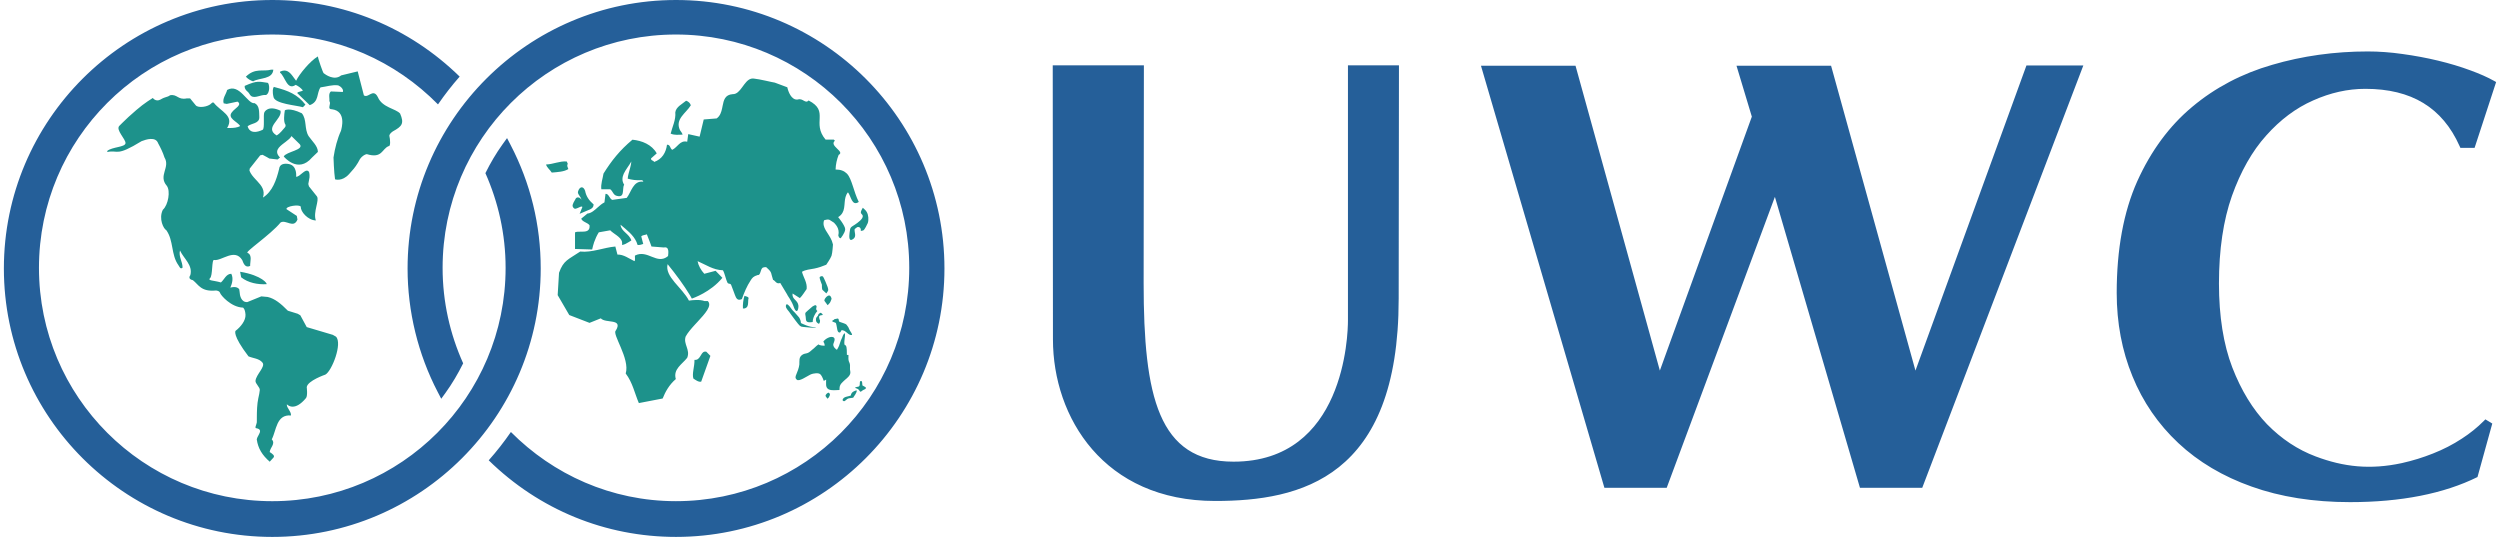
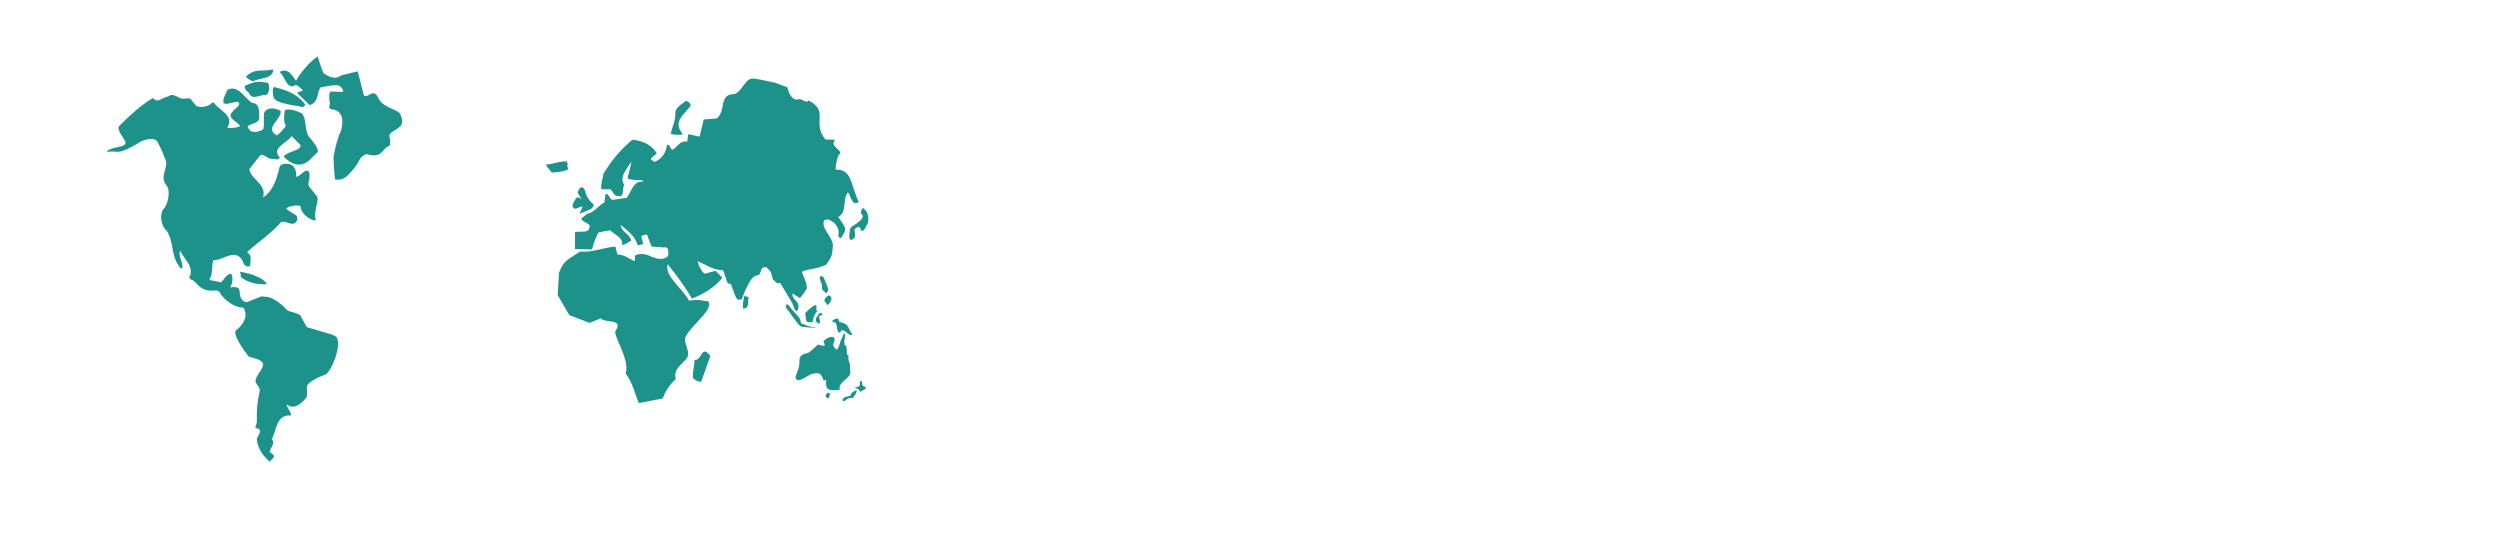
<svg xmlns="http://www.w3.org/2000/svg" xmlns:ns1="http://sodipodi.sourceforge.net/DTD/sodipodi-0.dtd" xmlns:ns2="http://www.inkscape.org/namespaces/inkscape" width="298" height="64" viewBox="0 0 297.846 64.166" version="1.1" id="svg8" ns1:docname="UWC.svg.svg" ns2:version="1.0.2 (e86c870879, 2021-01-15)">
  <defs id="defs12" />
  <g fill="none" fill-rule="evenodd" id="g6" transform="translate(0.166)">
    <path fill="#1d928b" d="m 29.793,12.325 c 0.623,0.307 0.535,1.047 0.568,1.701 0,0.762 -0.964,0.698 -1.393,1.061 0.047,0.249 0.36,1.097 1.786,0.427 0.288,-0.136 0.042,-1.814 0.216,-2.105 0,0 0.421,-0.897 1.93,-0.174 0.216,1.033 -2.014,2.008 -0.468,2.95 0.172,-0.116 0.31,-0.141 0.972,-0.944 0.127,-0.152 0.1,-0.233 0.086,-0.335 -0.271,-0.346 -0.144,-1.307 -0.091,-1.623 0,-0.03 0.019,-0.1 0.019,-0.1 0,0 0.526,-0.371 2.027,0.357 0.623,0.759 0.271,1.85 0.806,2.725 0.424,0.615 1.111,1.194 1.111,1.889 l -0.698,0.67 c -1.689,1.989 -3.384,-0.125 -3.384,-0.125 0.302,-0.582 2.479,-0.77 1.917,-1.46 l -0.992,-0.975 c -0.119,0.24 -0.395,0.462 -0.692,0.685 l -0.199,0.15 c -0.632,0.477 -1.22,0.985 -0.48,1.724 l -0.288,0.238 -0.986,-0.114 -0.285,-0.166 -0.521,-0.28 -0.288,0.064 -1.252,1.584 -0.03,0.246 c 0.148,0.391 0.428,0.714 0.719,1.026 l 0.218,0.233 c 0.505,0.543 0.948,1.094 0.675,1.957 1.144,-0.72 1.609,-2.119 1.925,-3.396 0.058,-0.634 0.637,-0.712 1.177,-0.609 1.028,0.205 0.861,1.518 0.861,1.518 0.468,0.036 1.083,-1.044 1.493,-0.64 0.152,0.161 0.108,0.712 0.108,0.712 l -0.144,0.795 0.078,0.285 0.95,1.194 c 0.338,0.471 -0.49,1.886 -0.125,2.878 -0.961,-0.033 -1.845,-1.061 -1.797,-1.631 -0.116,-0.335 -1.831,-0.072 -1.712,0.282 l 1.232,0.806 0.078,0.438 c -0.468,1.122 -1.365,-0.044 -2.019,0.349 -1.18,1.457 -4.412,3.609 -3.93,3.634 0.587,0.282 0.269,1.061 0.296,1.557 -0.59,0.28 -0.798,-0.305 -0.947,-0.698 -0.903,-1.468 -2.462,0.136 -3.357,-0.011 -0.319,-0.119 -0.144,1.944 -0.507,2.182 -0.263,0.305 0.374,0.23 1.316,0.501 0.404,-0.341 0.623,-1.036 1.241,-1.036 0.271,0.557 0.102,1.149 -0.114,1.656 0.551,-0.155 0.886,-0.039 1.061,0.191 0.058,0.277 0.039,0.379 0.083,0.629 0,0 0.122,0.969 0.889,0.903 l 1.667,-0.679 0.767,0.072 c 0.839,0.194 1.57,0.789 2.407,1.642 l 1.174,0.363 0.316,0.186 0.764,1.41 3.116,0.925 0.377,0.216 c 0.803,0.798 -0.496,4.129 -1.268,4.537 0,0 -2.13,0.728 -2.224,1.496 0,0 0.13,1.036 -0.086,1.302 -1.306,1.583 -2.126,0.912 -2.272,0.767 l -0.021,-0.022 c -0.036,0.457 0.529,0.825 0.496,1.34 -1.77,-0.155 -1.739,1.814 -2.299,2.853 0.499,0.518 -0.213,0.997 -0.244,1.518 0.377,0.241 0.623,0.438 0.46,0.654 l -0.46,0.501 c -0.895,-0.787 -1.393,-1.581 -1.548,-2.673 0.015,-0.119 0.084,-0.256 0.159,-0.395 l 0.076,-0.14 c 0.189,-0.35 0.328,-0.69 -0.299,-0.797 -0.222,0.003 0.042,-0.457 0.069,-0.687 0.003,-0.038 0.005,-0.099 0.005,-0.177 l 7.71e-4,-0.521 c 0.003,-0.619 0.023,-1.504 0.174,-2.191 0.089,-0.429 0.158,-0.679 0.177,-0.978 0.039,-0.335 -0.546,-0.77 -0.512,-1.111 0.078,-0.775 1.244,-1.709 0.825,-2.185 -0.402,-0.496 -1.108,-0.496 -1.665,-0.737 -1.977,-2.592 -1.543,-3.049 -1.543,-3.049 0.612,-0.471 1.23,-1.227 1.188,-1.936 -0.05,-0.712 -0.296,-0.839 -0.296,-0.839 -1.449,-0.044 -2.684,-1.504 -2.745,-1.761 -0.075,-0.263 -0.485,-0.285 -0.485,-0.285 -1.809,0.177 -2.08,-0.709 -2.761,-1.232 -0.606,-0.124 -0.385,-0.491 -0.32,-0.581 l 0.015,-0.02 c 0.313,-1.213 -0.773,-1.944 -1.238,-2.95 -0.188,0.723 0.31,1.324 0.31,2.055 -0.282,0.246 -0.379,-0.152 -0.499,-0.299 -0.9,-1.252 -0.551,-2.939 -1.451,-4.188 -0.302,-0.13 -0.942,-1.346 -0.41,-2.429 0.648,-0.571 0.939,-2.271 0.471,-2.872 -1.055,-1.219 0.449,-2.191 -0.274,-3.384 -0.188,-0.593 -0.465,-1.155 -0.759,-1.695 -0.288,-0.828 -1.429,-0.465 -1.977,-0.252 -3.094,1.894 -2.734,1.022 -4.099,1.293 l 0.003,-0.13 c 0.595,-0.49 2.113,-0.432 2.174,-0.911 0.053,-0.476 -1.205,-1.609 -0.739,-2.08 l 0.344,-0.344 c 0.533,-0.528 0.899,-0.867 1.688,-1.548 0.939,-0.823 1.972,-1.443 1.972,-1.443 0,0 0.346,0.504 0.917,0.188 0.643,-0.382 0.762,-0.233 1.144,-0.512 0.867,-0.163 0.917,0.59 1.989,0.377 h 0.404 l 0.679,0.828 c 0.282,0.341 1.476,0.213 1.894,-0.26 0.15,-0.169 0.274,-0.033 0.274,-0.033 0.795,1.028 2.482,1.521 1.579,3.002 l 0.336,-3.1e-5 c 0.414,-0.004 0.886,-0.035 1.218,-0.235 -0.282,-0.518 -1.645,-0.939 -0.936,-1.703 0.277,-0.391 1.235,-0.825 0.626,-1.216 l -1.293,0.274 -0.363,-0.069 c -0.183,-0.579 0.294,-1.083 0.413,-1.598 1.49,-0.853 2.457,1.737 3.279,1.576 z m -1.725,20.152 c 2.645,0.44 3.299,1.462 3.152,1.487 -1.03,0.058 -2.191,-0.155 -3.03,-0.825 z m 9.295,-25.732 c 0.014,0.269 0.612,1.969 0.684,1.997 l 0.024,0.019 c 0.173,0.137 1.245,0.93 2.073,0.249 l 1.975,-0.479 0.737,2.858 c 0.189,0.156 0.393,0.067 0.603,-0.045 l 0.141,-0.076 c 0.308,-0.161 0.626,-0.267 0.931,0.348 0.526,1.244 2.146,1.365 2.656,1.955 0.512,1.18 0.235,1.534 -0.87,2.13 -0.188,0.133 -0.463,0.366 -0.407,0.579 0.083,0.324 0.169,1.221 -0.089,1.183 -0.825,0.327 -0.759,1.518 -2.615,0.958 -0.15,0.022 -0.487,0.136 -0.811,0.582 -0.319,0.631 -0.684,1.119 -0.956,1.404 l -0.36,0.41 c -0.839,0.92 -1.667,0.612 -1.667,0.612 -0.13,-0.834 -0.183,-2.606 -0.183,-2.606 0.155,-1.083 0.476,-2.299 0.892,-3.191 0.075,-0.294 0.684,-2.338 -1.08,-2.576 -0.654,0 -0.033,-0.64 -0.31,-0.972 0.058,-0.305 -0.158,-0.884 0.186,-1.155 l 1.429,0.061 c 0.122,-0.31 -0.252,-0.67 -0.562,-0.789 -0.712,-0.097 -1.396,0.152 -2.108,0.241 -0.487,0.673 -0.144,1.717 -1.291,2.124 l -1.501,-1.451 c 0.13,-0.186 0.493,-0.152 0.687,-0.307 C 35.351,10.533 35.038,10.292 34.709,10.14 33.678,10.865 33.46,9.165 32.839,8.68 V 8.564 c 0.743,-0.357 1.158,0.062 1.52,0.549 l 0.134,0.184 c 0.088,0.123 0.175,0.245 0.265,0.355 0.371,-0.781 1.681,-2.376 2.603,-2.908 z m -5.262,3.639 c 0.03,0.011 0.141,0.042 0.141,0.042 1.595,0.413 2.7,0.872 3.631,2.08 l -0.302,0.307 C 34.709,12.571 32.31,12.416 32.066,11.63 31.886,10.885 31.992,10.497 32.1,10.383 Z M 31.352,9.896 c 0.216,0.039 0.343,1.191 -0.183,1.457 -0.64,-0.069 -1.338,0.471 -1.8,0.108 l -0.011,-0.011 c -0.069,-0.058 -0.136,-0.136 -0.183,-0.238 L 29.028,11.015 C 28.499,10.61 28.621,10.261 28.621,10.261 30.147,9.588 30.322,9.76 31.352,9.896 Z M 32.036,8.323 C 31.939,9.508 30.416,9.264 29.621,9.721 29.308,9.624 28.998,9.439 28.751,9.165 29.854,8.073 30.826,8.594 31.787,8.323 Z m 57.255,1.059 0.161,0.007 c 0.662,0.058 2.26,0.457 2.512,0.485 L 93.463,10.433 c 0.091,0.451 0.465,1.568 1.246,1.462 0.618,-0.213 0.9,0.557 1.293,0.111 2.54,1.296 0.324,2.664 2.036,4.681 h 0.983 c 0.055,0.047 0.089,0.089 0.127,0.133 -0.731,0.62 1.249,1.288 0.449,1.689 -0.216,0.543 -0.346,1.119 -0.368,1.75 0.609,-0.005 1.03,0.174 1.324,0.463 l 0.055,0.053 c 0.573,0.623 0.778,2.124 1.393,3.357 -0.831,0.579 -0.925,-0.72 -1.293,-1.149 -0.286,0.338 -0.349,0.75 -0.387,1.168 l -0.03,0.358 c -0.011,0.119 -0.025,0.237 -0.045,0.352 -0.069,0.415 -0.238,0.8 -0.709,1.086 0,0 0.842,1.019 0.842,1.446 0,0.429 -0.551,1.091 -0.551,1.091 -0.094,-0.1 -0.161,0.042 -0.274,-0.338 0.21,-0.859 -0.371,-1.36 -0.515,-1.532 -0.546,-0.302 -0.476,-0.501 -1.183,-0.291 -0.313,0.878 0.537,1.504 0.928,2.462 0.025,0.058 0.122,0.374 0.133,0.432 0,0 -0.064,1.036 -0.172,1.349 -0.116,0.327 -0.631,1.072 -0.631,1.072 -0.474,0.194 -0.906,0.352 -1.415,0.454 -0.499,0.1 -1.064,0.13 -1.487,0.391 0.177,0.69 0.645,1.277 0.559,2.058 -0.274,0.366 -0.468,0.751 -0.811,1.086 L 94.097,35.077 c -0.122,0.728 0.631,0.745 0.695,1.471 0,0.559 -0.219,0.933 -0.501,0.291 -0.177,-0.518 -0.374,-0.875 -0.393,-0.884 -0.238,-0.438 -0.363,-0.543 -0.46,-0.767 L 92.616,33.817 c -0.474,0.191 -0.607,-0.307 -0.859,-0.371 -0.269,-0.789 -0.1,-0.875 -0.684,-1.39 -0.122,-0.21 -0.41,-0.116 -0.559,-0.061 -0.285,0.205 -0.235,0.939 -0.582,0.872 -0.543,0.161 -0.659,0.346 -0.85,0.637 -0.457,0.692 -0.77,1.451 -1.052,2.243 -0.208,0.078 -0.504,0.191 -0.712,-0.219 -0.105,-0.188 -0.463,-1.26 -0.573,-1.487 -0.119,-0.224 -0.321,-0.047 -0.443,-0.271 -0.163,-0.296 -0.343,-1.191 -0.54,-1.471 -1.147,-0.028 -2.038,-0.662 -3.024,-1.088 0.086,0.507 0.391,1.061 0.8,1.509 l 1.352,-0.355 0.811,0.836 c -1.396,1.717 -3.515,2.434 -3.648,2.487 -0.069,-0.13 -0.141,-0.249 -0.208,-0.374 -0.77,-1.274 -1.681,-2.498 -2.689,-3.745 -0.382,1.498 1.753,2.806 2.548,4.357 0.471,-0.066 1.307,-0.155 1.872,0.058 h 0.385 c 0.547,0.545 -0.323,1.497 -1.242,2.489 l -0.276,0.298 c -0.457,0.498 -0.892,0.997 -1.133,1.45 -0.305,0.906 0.587,1.568 0.186,2.54 -0.618,0.787 -1.703,1.354 -1.36,2.54 -0.803,0.692 -1.263,1.543 -1.573,2.324 l -2.844,0.548 C 75.225,47.025 74.979,45.723 74.148,44.635 74.691,42.862 72.456,39.877 72.971,39.497 73.865,38.013 71.727,38.683 71.173,38.043 l -1.349,0.543 -2.421,-0.936 -1.385,-2.379 0.161,-2.67 c 0.543,-1.515 1.113,-1.579 2.534,-2.54 1.385,0.15 2.836,-0.485 4.196,-0.601 l 0.252,0.964 c 0.737,-0.03 1.385,0.485 2.033,0.787 0.125,-0.122 0.03,-0.454 0.058,-0.667 1.518,-0.789 2.628,1.174 3.958,0.058 0.028,-0.324 0.186,-1.174 -0.496,-1.025 L 77.23,29.46 77.042,28.945 76.674,28.001 c -0.213,0.097 -0.49,0.069 -0.667,0.249 l 0.18,0.695 0.058,0.205 c -0.158,0.066 -0.427,0.155 -0.679,0.125 -0.028,-0.102 -0.089,-0.258 -0.13,-0.366 -0.385,-0.839 -1.147,-1.412 -1.905,-2.055 0.058,0.82 1.044,1.064 1.291,1.883 -0.105,0.061 -0.219,0.133 -0.335,0.208 -0.233,0.144 -0.476,0.291 -0.778,0.33 0.03,-0.116 0.011,-0.291 -0.005,-0.399 -0.163,-0.584 -1,-0.925 -1.407,-1.352 l -1.365,0.241 c -0.233,0.371 -0.415,0.773 -0.559,1.185 -0.091,0.285 -0.174,0.573 -0.235,0.867 l -2.047,-0.064 v -1.872 l 0.03,-0.144 c 0.162,-0.042 0.357,-0.047 0.556,-0.047 l 0.2,1.02e-4 c 0.531,-0.002 1.027,-0.051 0.95,-0.773 -0.252,-0.332 -0.867,-0.396 -0.992,-0.787 0.216,-0.15 0.521,-0.451 0.739,-0.609 0.449,-0.028 0.884,-0.421 1.232,-0.739 0.258,-0.235 0.518,-0.454 0.803,-0.595 l 0.127,-1.022 c 0.402,-0.028 0.46,0.576 0.803,0.723 l 1.731,-0.238 c 0.551,-0.698 0.767,-2.086 1.975,-1.939 0,-0.091 -0.1,-0.194 -0.238,-0.177 -0.595,0.03 -1.116,-0.036 -1.617,-0.18 0.014,-0.197 0.042,-0.391 0.097,-0.579 0.116,-0.507 0.307,-0.989 0.335,-1.479 -0.241,0.454 -0.673,0.953 -0.911,1.473 -0.186,0.427 -0.235,0.867 0.055,1.307 -0.088,0.137 -0.108,0.34 -0.122,0.547 l -0.012,0.178 c -0.033,0.411 -0.113,0.774 -0.735,0.61 -0.454,-0.102 -0.463,-0.546 -0.8,-0.792 h -1.061 c -0.083,-0.62 0.161,-1.249 0.258,-1.875 0.956,-1.532 1.941,-2.781 3.459,-4.049 1.136,0.114 2.313,0.576 2.903,1.634 l -0.679,0.601 c -0.036,0.282 0.271,0.213 0.368,0.427 0.95,-0.33 1.418,-1.127 1.537,-2.063 0.407,-0.022 0.341,0.427 0.626,0.612 0.645,-0.302 0.922,-1.183 1.789,-0.967 l 0.125,-0.911 1.357,0.302 0.493,-2.052 1.545,-0.125 c 0.413,-0.291 0.555,-0.748 0.654,-1.214 l 0.056,-0.279 c 0.137,-0.695 0.28,-1.339 1.203,-1.407 0.962,0.04 1.334,-1.627 2.211,-1.848 z M 101.747,46.643 c 0.086,0.26 -0.366,0.759 -0.41,0.886 l -0.438,0.061 c -0.463,0.036 -0.568,0.623 -0.845,0.222 0.122,-0.463 0.676,-0.391 1.003,-0.554 0.03,-0.427 0.487,-0.562 0.69,-0.615 z m -3.454,0.316 c 0.213,-0.125 0.269,0.219 0.269,0.219 0,0 -0.089,0.244 -0.136,0.31 -0.05,0.055 -0.163,0.163 -0.163,0.163 0,0 -0.034,-0.045 -0.076,-0.101 l -0.087,-0.118 c -0.027,-0.038 -0.05,-0.071 -0.061,-0.089 -0.044,-0.061 0.042,-0.26 0.255,-0.385 z m 4.143,-0.9 c 0.067,0.047 0.269,0.161 0.393,0.224 0.083,0.28 -0.141,0.166 -0.512,0.482 -0.233,0.191 -0.147,-0.213 -0.571,-0.341 -0.424,-0.122 0.033,-0.172 0.15,-0.205 0.399,-0.019 0.094,-0.615 0.338,-0.687 0.222,-0.066 0.172,0.421 0.202,0.526 z m -2.11,-6.234 c 0.15,0.222 -0.271,1.496 0.119,1.446 0.177,0.288 0.108,0.809 0.136,1.141 0.061,-0.008 0.136,0.022 0.188,0.005 0.022,0.199 -0.03,0.424 0.011,0.618 0.036,0.213 0.116,0.274 0.158,0.476 0.044,0.199 -0.006,0.438 0.014,0.637 0.022,0.208 0.094,0.385 0,0.593 -0.15,0.352 -0.535,0.568 -0.789,0.831 -0.108,0.122 -0.269,0.249 -0.346,0.399 -0.133,0.224 -0.1,0.379 -0.125,0.637 -0.391,0.011 -0.942,0.089 -1.28,-0.075 -0.432,-0.213 -0.299,-0.748 -0.31,-1.166 -0.1,0.042 -0.188,0.091 -0.282,0.152 0,0 -0.177,-0.523 -0.352,-0.726 -0.147,-0.169 -0.296,-0.188 -0.576,-0.186 -0.222,0.011 -0.485,0.064 -0.706,0.174 -0.424,0.213 -1.313,0.842 -1.581,0.601 -0.252,-0.208 -0.158,-0.413 -0.064,-0.648 0.105,-0.238 0.324,-0.781 0.36,-1.185 0.033,-0.404 -0.119,-0.886 0.427,-1.196 0.197,-0.108 0.377,-0.089 0.587,-0.177 0.208,-0.083 0.371,-0.263 0.557,-0.413 0.346,-0.271 0.36,-0.355 0.717,-0.609 0.116,0.13 0.529,0.174 0.753,0.15 -0.03,-0.155 -0.053,-0.335 -0.177,-0.457 0.138,-0.302 0.922,-0.792 1.268,-0.493 0.197,0.172 -0.019,0.582 -0.069,0.751 -0.083,0.319 0.33,0.684 0.432,0.695 0.011,-0.025 0.266,-0.424 0.327,-0.709 0.069,-0.26 0.21,-0.587 0.305,-0.775 0.067,-0.252 0.233,-0.504 0.299,-0.49 z m -16.667,2.191 0.124,0.017 0.487,0.496 -1.1,3.08 c -0.313,0.086 -0.687,-0.21 -0.936,-0.371 -0.183,-0.601 0.155,-1.443 0.133,-2.232 0.703,0.082 0.716,-0.857 1.184,-0.977 z m 15.839,-3.952 c 0.194,0.091 0.042,0.307 0.216,0.402 0.18,0.086 0.703,0.194 0.823,0.343 0.194,0.23 0.255,0.338 0.349,0.59 0.078,0.199 0.302,0.404 0.316,0.626 -0.451,0.141 -0.745,-0.648 -1.288,-0.551 0.019,0.072 -0.086,0.161 -0.147,0.26 -0.396,0.083 -0.321,-0.587 -0.49,-1.105 -0.025,-0.094 -0.396,-0.144 -0.438,-0.224 -0.066,-0.136 0.238,-0.144 0.238,-0.258 z m -5.672,-1.327 c 0.133,0.177 0.194,0.299 0.515,0.601 0.08,0.078 0.507,0.571 0.532,0.604 0.147,0.249 0.186,0.385 0.219,0.667 0.125,0.05 0.886,0.496 1.814,0.518 -0.042,0.119 -1.424,-0.05 -1.545,-0.055 -0.202,-0.014 -0.258,-0.033 -0.404,-0.141 -0.147,-0.094 -0.944,-1.199 -1.039,-1.327 -0.332,-0.537 -0.643,-0.695 -0.631,-1.047 0.047,-0.463 0.44,0.039 0.54,0.18 z m 3.656,0.64 c 0.091,0.122 0.235,0.147 0.205,0.263 -0.116,0.069 -0.186,-0.036 -0.407,0.138 -0.042,0.108 0.003,0.352 0.094,0.526 0.022,0.244 -0.13,0.404 -0.13,0.404 -0.183,-0.1 -0.33,-0.191 -0.355,-0.413 -0.036,-0.41 0.133,-0.393 0.235,-0.573 0.058,-0.125 0.064,-0.174 0.064,-0.174 0.108,-0.064 0.116,-0.141 0.294,-0.172 z M 96.906,36.506 c 0.18,0.208 -0.174,0.396 0.147,0.662 -0.266,0.277 -0.557,0.828 -0.557,1.316 -0.817,0.125 -0.806,-0.105 -0.839,-0.62 -0.017,-0.244 -0.158,-0.435 0.116,-0.623 0,0 0.141,-0.144 0.692,-0.609 0.125,-0.083 0.343,-0.216 0.44,-0.125 z M 88.345,35.351 c 0.161,0.089 0.374,0.061 0.496,0.249 -0.041,0.112 -0.051,0.243 -0.056,0.378 l -0.007,0.204 c -0.013,0.305 -0.063,0.591 -0.433,0.681 h -0.188 c -0.028,-0.449 0.036,-1.058 0.188,-1.512 z m 9.971,0 c 0.291,-0.157 0.399,0.202 0.427,0.325 l 0.008,0.04 c 0,0 -0.133,0.388 -0.208,0.476 -0.075,0.105 -0.263,0.282 -0.263,0.282 0,0 -0.299,-0.396 -0.368,-0.499 -0.08,-0.102 0.069,-0.427 0.404,-0.626 z m -0.994,-2.182 c 0.014,-0.127 0.252,-0.208 0.371,-0.141 0.122,0.053 0.587,1.274 0.587,1.274 0,0 0.116,0.33 0.053,0.446 -0.053,0.108 -0.208,0.316 -0.208,0.316 0,0 -0.366,-0.327 -0.454,-0.415 -0.097,-0.091 -0.075,-0.623 -0.075,-0.623 0,0 -0.291,-0.734 -0.274,-0.856 z m 5.163,-8.342 c 0.158,0.163 0.355,0.296 0.465,0.501 0.213,0.355 0.258,0.939 0.127,1.329 -0.067,0.166 -0.382,0.798 -0.523,0.87 -0.089,0.047 -0.23,0.066 -0.316,0.066 0.05,-0.277 -0.094,-0.529 -0.427,-0.446 l -0.299,0.227 c -0.08,0.341 0.269,0.864 -0.166,1.18 -0.548,0.406 -0.494,-0.317 -0.452,-0.675 l 0.013,-0.104 0.005,-0.038 c 0.064,-0.631 0.152,-0.571 0.651,-0.906 0.299,-0.205 0.992,-0.681 0.911,-1.052 -0.028,-0.169 -0.235,-0.199 -0.222,-0.418 0.006,-0.138 0.136,-0.371 0.21,-0.496 0.003,-0.017 0.011,-0.03 0.022,-0.039 z M 68.454,22.88 c 0.166,-0.579 0.62,-0.706 0.842,-0.078 0.125,0.667 0.463,1.149 1.022,1.637 -0.028,0.152 -0.028,0.271 -0.183,0.421 -0.155,0.155 -0.487,0.263 -0.487,0.263 l -1.008,0.429 0.327,-0.8 c 0,0 0.011,-0.125 -0.23,-0.039 -0.138,0.053 -0.537,0.271 -0.665,0.233 -0.133,-0.036 -0.213,-0.147 -0.266,-0.296 -0.058,-0.222 0.219,-0.651 0.396,-0.958 0.138,-0.136 0.28,-0.111 0.418,-0.058 0.136,0.069 0.205,0.158 0.244,0.244 -0.105,-0.451 -0.518,-0.679 -0.41,-0.997 z m -1.679,-3.587 0.325,0.003 0.13,0.294 c -0.155,0.191 0,0.432 0.064,0.615 -0.526,0.332 -1.274,0.357 -1.98,0.421 -0.216,-0.338 -0.59,-0.604 -0.684,-0.967 0.87,-0.03 1.584,-0.424 2.47,-0.363 z m 14.594,-7.256 c 0.277,0.091 0.471,0.274 0.562,0.543 -0.562,0.947 -1.919,1.637 -1.302,2.966 0.094,0.174 0.277,0.33 0.313,0.546 -0.493,0 -0.931,0.091 -1.421,-0.122 0.186,-0.787 0.643,-1.662 0.554,-2.545 0.089,-0.659 0.831,-0.992 1.293,-1.388 z" id="path2" />
-     <path fill="#255f99" d="m 166.525,35.714 c 0,21.412 -11.718,24.156 -21.93,24.156 -13.322,0 -19.387,-10.009 -19.387,-19.307 l -0.025,-32.753 h 10.893 l -0.03,26.032 c 0,13.51 1.756,21.331 10.738,21.331 13.277,0 13.679,-15.155 13.679,-16.884 V 7.81 h 6.096 l -0.033,27.901 m 62.571,22.583 H 221.651 L 211.487,23.528 198.558,58.295 h -7.447 L 176.36,7.857 h 11.3 L 197.739,44.286 208.731,13.942 206.898,7.857 h 11.303 L 228.285,44.289 241.548,7.827 h 6.799 L 229.096,58.295 m 51.124,1.714 c -4.37,0 -8.325,-0.626 -11.754,-1.856 -3.426,-1.21 -6.373,-2.961 -8.763,-5.201 -2.398,-2.243 -4.243,-4.927 -5.481,-7.976 -1.255,-3.044 -1.886,-6.398 -1.886,-9.962 0,-5.212 0.823,-9.702 2.454,-13.347 1.64,-3.639 3.85,-6.633 6.572,-8.899 2.728,-2.29 5.941,-3.98 9.555,-5.021 3.606,-1.061 7.453,-1.598 11.427,-1.598 1.332,0 2.728,0.102 4.149,0.305 1.473,0.202 2.9,0.468 4.243,0.792 1.396,0.335 2.673,0.72 3.9,1.174 1.086,0.396 2.025,0.814 2.795,1.244 l 0.249,0.141 -2.573,7.863 h -1.698 l -0.094,-0.205 c -2.058,-4.606 -5.744,-6.846 -11.27,-6.846 -2.108,0 -4.179,0.468 -6.237,1.388 -2.05,0.9 -3.941,2.315 -5.617,4.204 -1.667,1.85 -3.038,4.273 -4.085,7.204 -1.028,2.908 -1.551,6.428 -1.551,10.464 0,3.908 0.535,7.281 1.593,10.032 1.058,2.739 2.451,5.021 4.154,6.791 1.717,1.753 3.675,3.049 5.816,3.85 3.337,1.26 6.525,1.606 10.272,0.8 1.324,-0.296 2.542,-0.673 3.736,-1.149 1.235,-0.485 2.398,-1.083 3.459,-1.781 0.98,-0.634 1.858,-1.343 2.617,-2.108 l 0.194,-0.194 0.823,0.501 -1.767,6.392 c -4.027,1.991 -9.154,2.999 -15.233,2.999 M 80.161,0 c 17.689,0 32.08,14.394 32.08,32.086 0,17.689 -14.391,32.08 -32.08,32.08 -8.453,0 -16.36,-3.26 -22.384,-9.154 0.953,-1.069 1.836,-2.202 2.651,-3.384 5.049,5.079 11.995,8.267 19.722,8.267 15.399,0 27.884,-12.483 27.884,-27.882 0,-15.402 -12.485,-27.887 -27.884,-27.887 -15.402,0 -27.884,12.485 -27.884,27.887 0,4.066 0.889,7.921 2.457,11.408 -0.623,1.249 -1.321,2.437 -2.094,3.506 l -0.526,0.728 -0.415,-0.795 C 49.327,42.328 48.08,37.221 48.08,32.086 48.08,14.394 62.471,0 80.161,0 Z M 31.911,0 C 40.361,0 48.274,3.26 54.304,9.154 53.376,10.206 52.514,11.317 51.714,12.477 46.662,7.348 39.68,4.127 31.911,4.127 c -15.399,0 -27.884,12.485 -27.884,27.887 0,15.399 12.485,27.882 27.884,27.882 15.402,0 27.884,-12.483 27.884,-27.882 0,-4.035 -0.875,-7.86 -2.415,-11.322 0.607,-1.224 1.291,-2.39 2.061,-3.459 l 0.526,-0.728 0.415,0.798 c 2.396,4.606 3.609,9.58 3.609,14.784 0,17.689 -14.391,32.08 -32.08,32.08 -17.687,0 -32.078,-14.391 -32.078,-32.08 C -0.166,14.394 14.225,0 31.911,0 Z" id="path4" ns1:nodetypes="csccccssccccccccccccccccccccccscccsccccccccscccscccccccccccsssccssssccccsssccssssccccssss" />
  </g>
</svg>